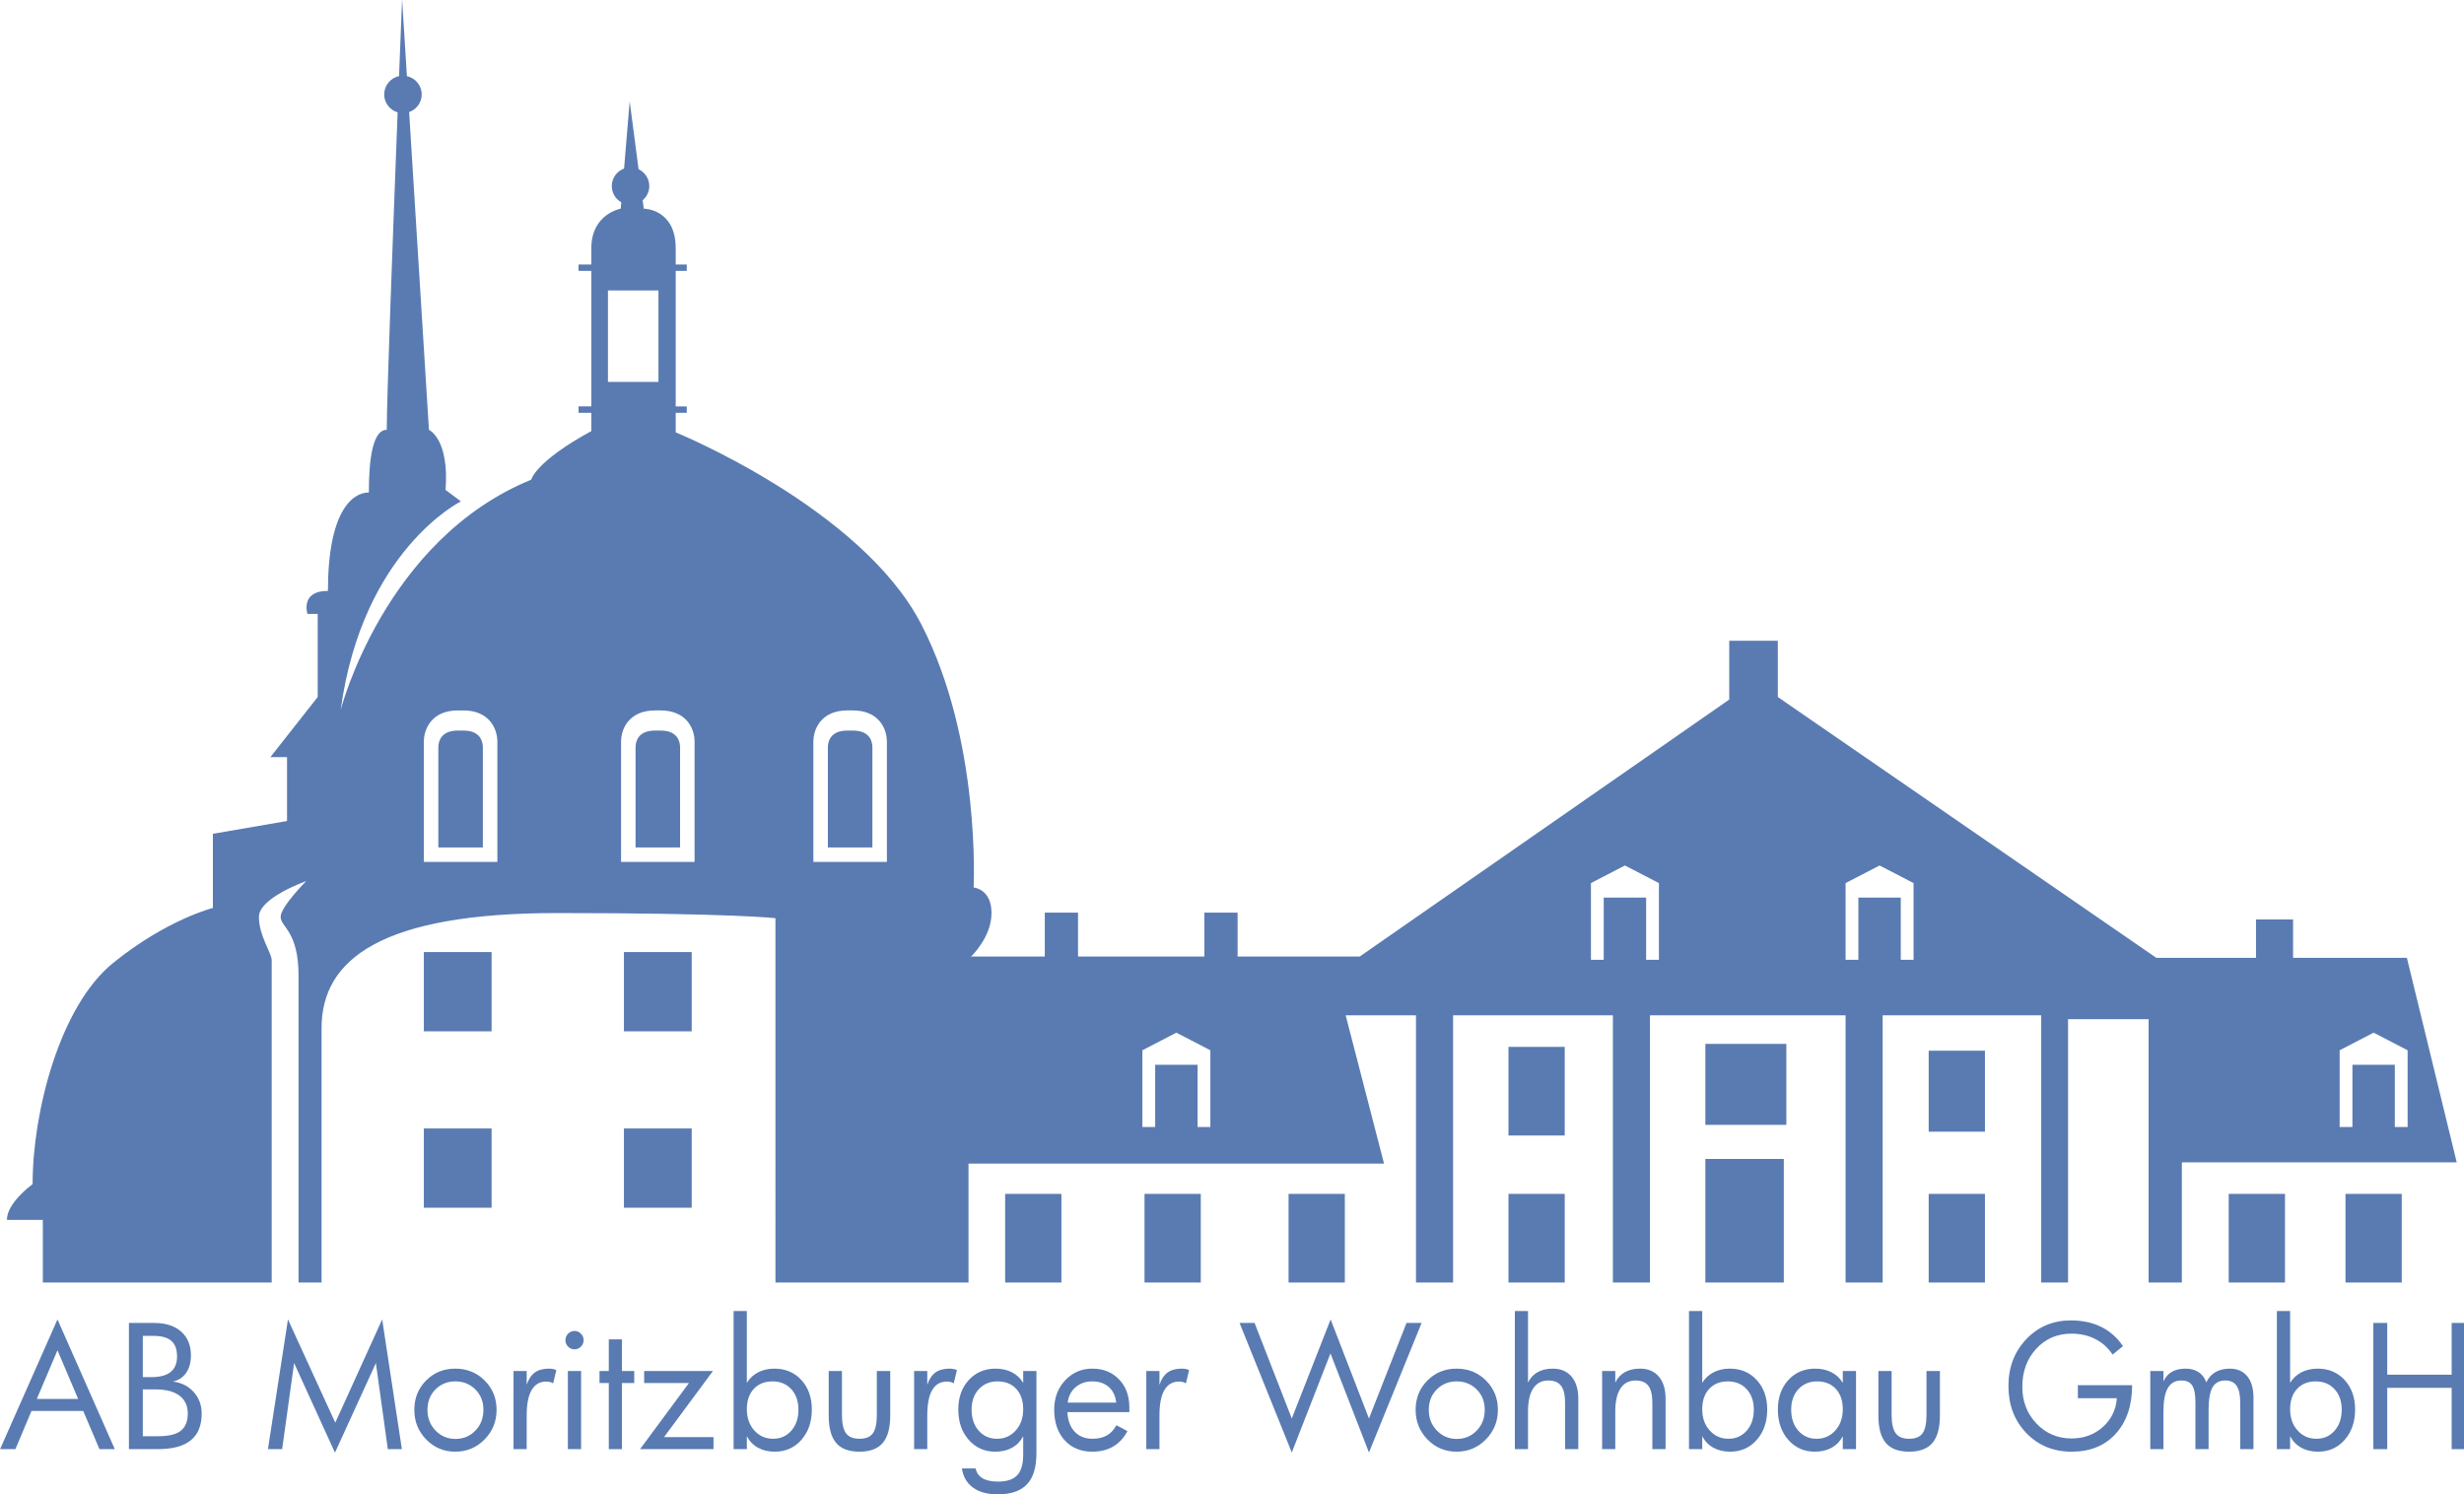
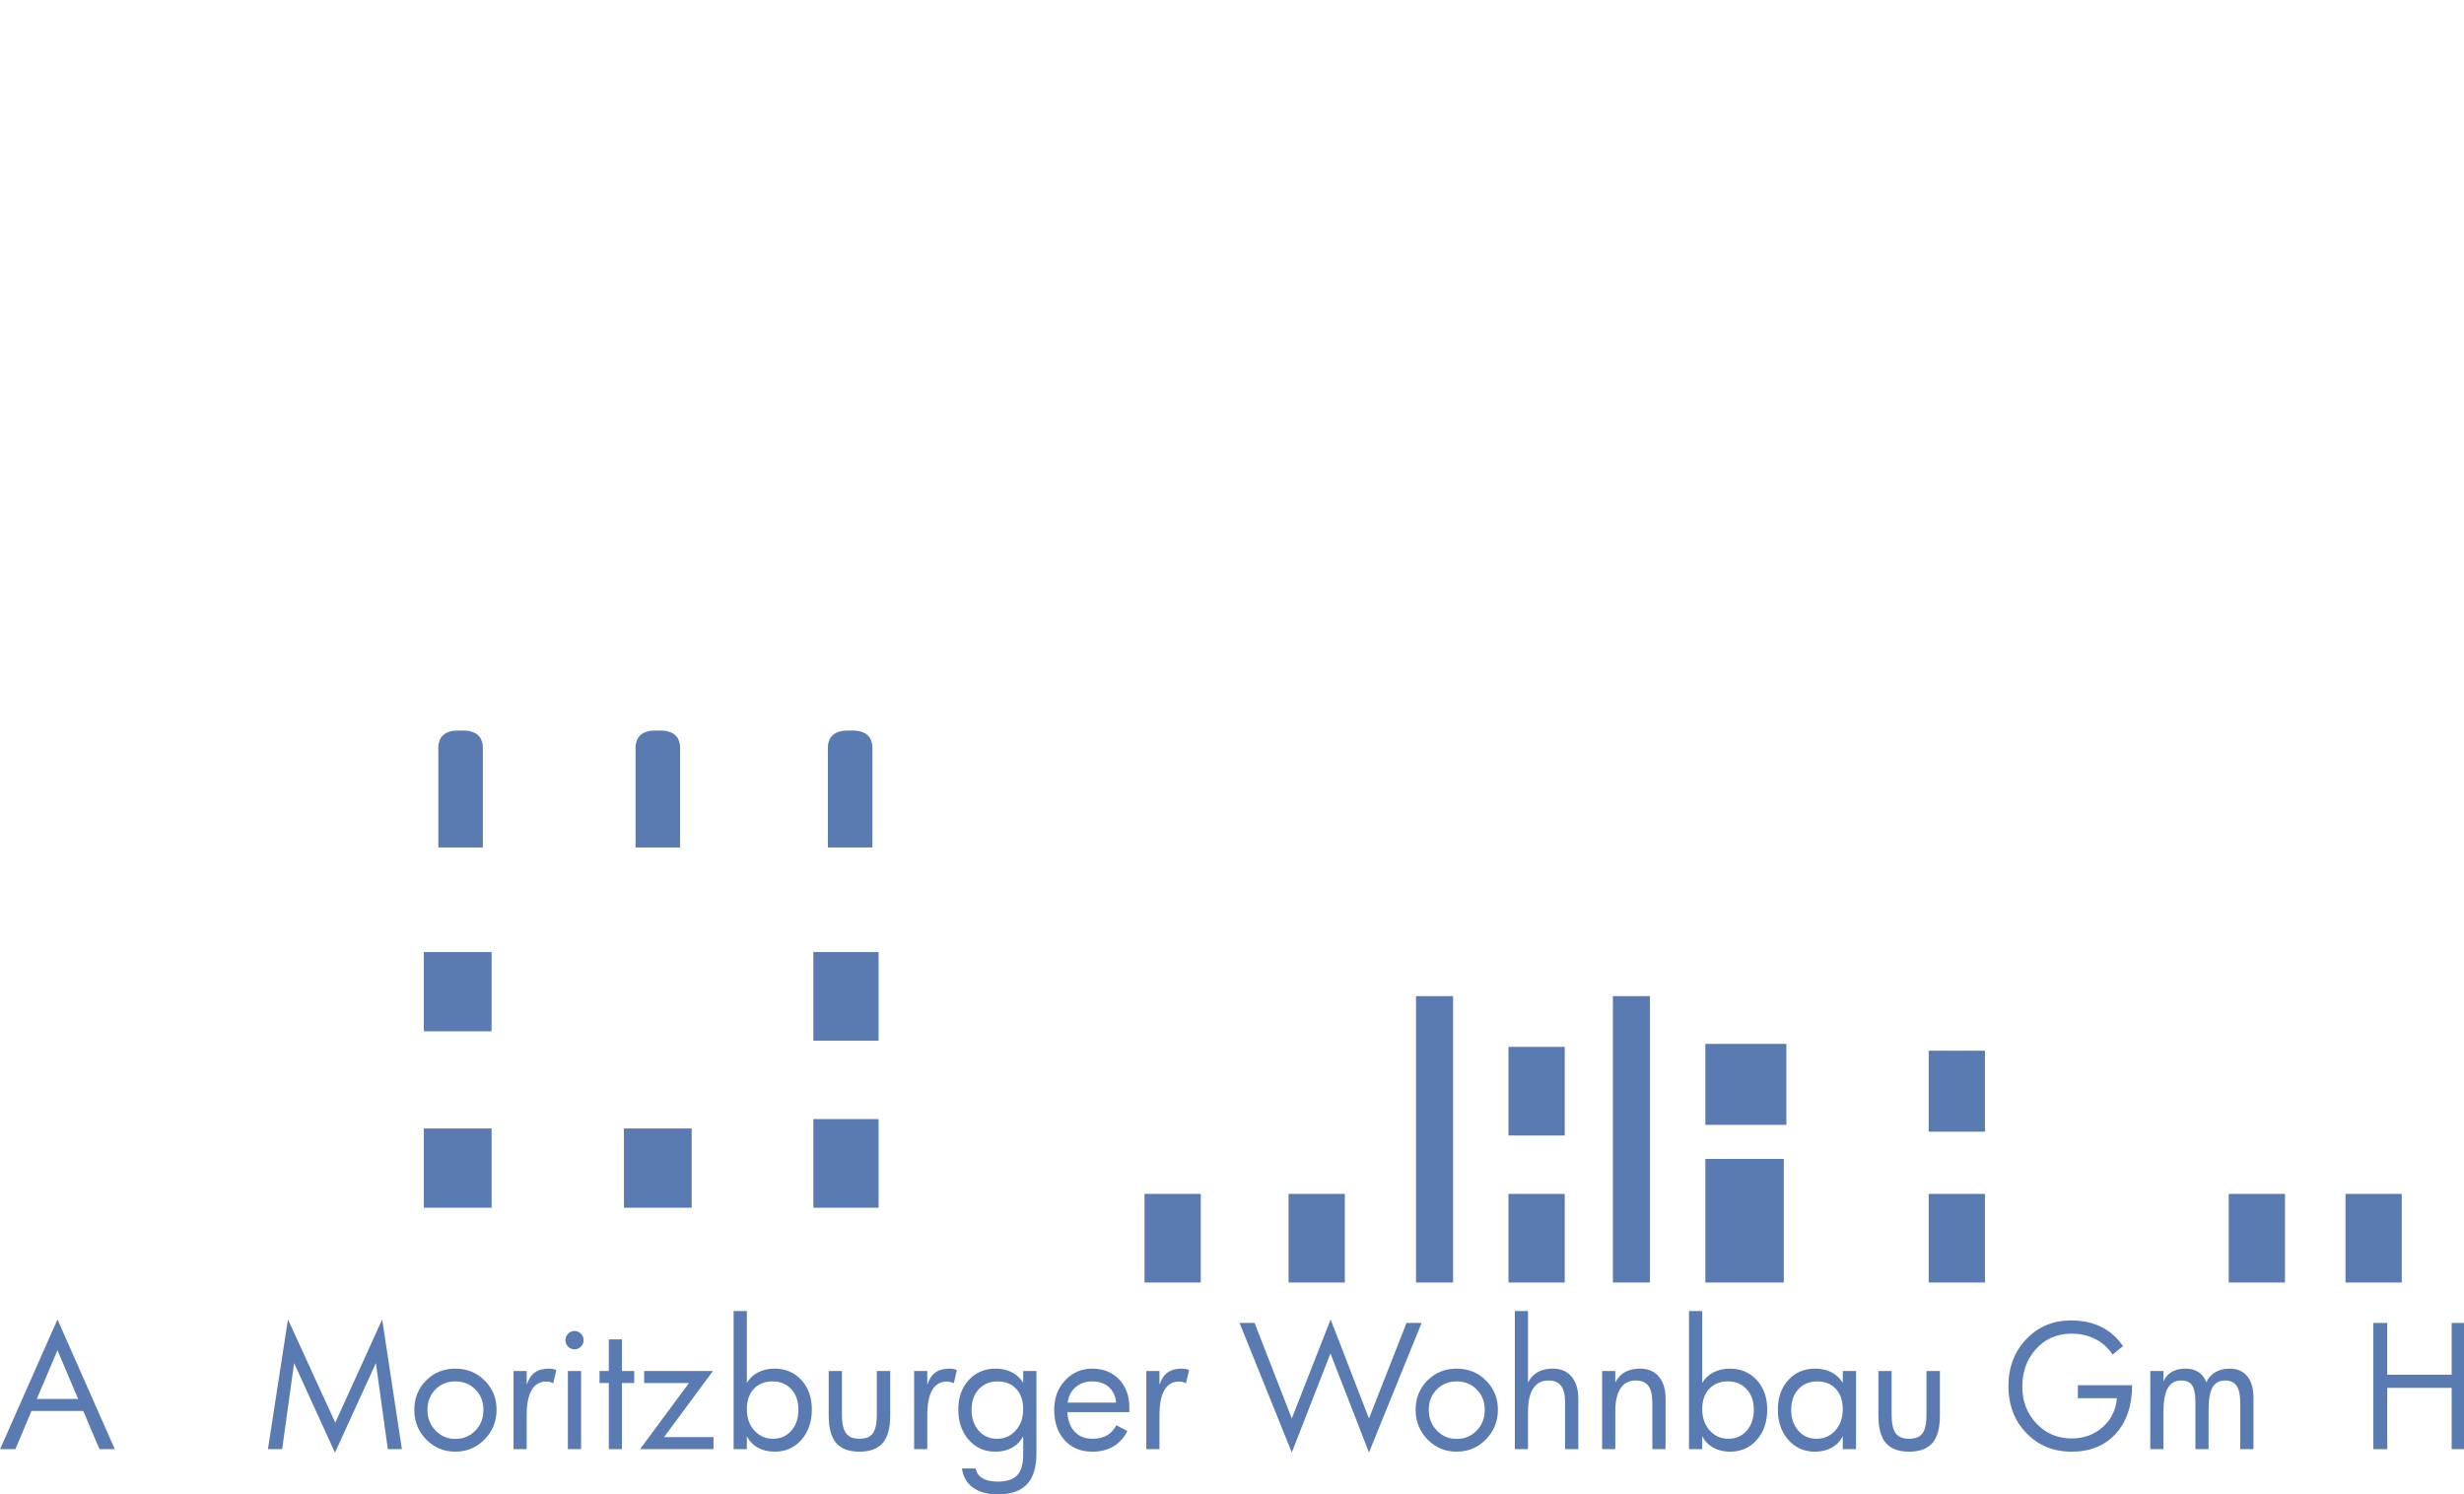
<svg xmlns="http://www.w3.org/2000/svg" xmlns:ns1="http://www.inkscape.org/namespaces/inkscape" xmlns:ns2="http://sodipodi.sourceforge.net/DTD/sodipodi-0.dtd" width="256.987mm" height="155.879mm" viewBox="0 0 256.987 155.879" version="1.1" id="svg8" ns1:version="0.92.3 (2405546, 2018-03-11)" ns2:docname="logo_ab_moritzburger_wohnbau_gmbh.svg">
  <defs id="defs2">
    <clipPath id="clipPath871" clipPathUnits="userSpaceOnUse">
      <path ns1:connector-curvature="0" id="path869" d="M 0,489.57 H 807.121 V 0 H 0 Z" />
    </clipPath>
  </defs>
  <ns2:namedview id="base" pagecolor="#ffffff" bordercolor="#666666" borderopacity="1.0" ns1:pageopacity="0.0" ns1:pageshadow="2" ns1:zoom="0.7" ns1:cx="112.49597" ns1:cy="350.38962" ns1:document-units="mm" ns1:current-layer="layer1" showgrid="false" fit-margin-top="0" fit-margin-left="0" fit-margin-right="0" fit-margin-bottom="0" ns1:window-width="2498" ns1:window-height="1057" ns1:window-x="54" ns1:window-y="-8" ns1:window-maximized="1" />
  <g ns1:label="Ebene 1" ns1:groupmode="layer" id="layer1" transform="translate(35.511,-60.311)">
    <g transform="matrix(0.353,0,0,-0.353,-49.385,224.605)" ns1:label="logo_ab_moritzburger_wohnbau_gmbh" id="g823">
      <path ns1:connector-curvature="0" id="path825" style="fill:#597bb2;fill-opacity:1;fill-rule:nonzero;stroke:none" d="M 468.625,86.448 H 457.67 v 84.617 h 10.955 z" />
      <path ns1:connector-curvature="0" id="path827" style="fill:#597bb2;fill-opacity:1;fill-rule:nonzero;stroke:none" d="m 526.8,86.448 h -10.955 v 84.617 H 526.8 Z" />
-       <path ns1:connector-curvature="0" id="path829" style="fill:#597bb2;fill-opacity:1;fill-rule:nonzero;stroke:none" d="m 595.551,86.448 h -10.954 v 84.617 h 10.954 z" />
      <path ns1:connector-curvature="0" id="path831" style="fill:#597bb2;fill-opacity:1;fill-rule:nonzero;stroke:none" d="m 714.419,86.448 h -16.622 v 26.191 h 16.622 z" />
      <path ns1:connector-curvature="0" id="path833" style="fill:#597bb2;fill-opacity:1;fill-rule:nonzero;stroke:none" d="m 625.772,86.448 h -16.621 v 26.191 h 16.621 z" />
      <path ns1:connector-curvature="0" id="path835" style="fill:#597bb2;fill-opacity:1;fill-rule:nonzero;stroke:none" d="m 501.617,86.448 h -16.622 v 26.191 h 16.622 z" />
      <path ns1:connector-curvature="0" id="path837" style="fill:#597bb2;fill-opacity:1;fill-rule:nonzero;stroke:none" d="m 436.642,86.448 h -16.621 v 26.191 h 16.621 z" />
      <path ns1:connector-curvature="0" id="path839" style="fill:#597bb2;fill-opacity:1;fill-rule:nonzero;stroke:none" d="m 394.082,86.448 h -16.621 v 26.191 h 16.621 z" />
-       <path ns1:connector-curvature="0" id="path841" style="fill:#597bb2;fill-opacity:1;fill-rule:nonzero;stroke:none" d="m 352.906,86.448 h -16.622 v 26.191 h 16.622 z" />
      <path ns1:connector-curvature="0" id="path843" style="fill:#597bb2;fill-opacity:1;fill-rule:nonzero;stroke:none" d="m 298.887,108.547 h -19.266 v 26.191 h 19.266 z" />
      <path ns1:connector-curvature="0" id="path845" style="fill:#597bb2;fill-opacity:1;fill-rule:nonzero;stroke:none" d="m 298.887,157.907 h -19.266 v 26.191 h 19.266 z" />
      <path ns1:connector-curvature="0" id="path847" style="fill:#597bb2;fill-opacity:1;fill-rule:nonzero;stroke:none" d="m 501.617,129.89 h -16.622 v 26.191 h 16.622 z" />
      <path ns1:connector-curvature="0" id="path849" style="fill:#597bb2;fill-opacity:1;fill-rule:nonzero;stroke:none" d="m 566.343,86.448 h -23.174 v 36.516 h 23.174 z" />
      <path ns1:connector-curvature="0" id="path851" style="fill:#597bb2;fill-opacity:1;fill-rule:nonzero;stroke:none" d="m 625.772,131.023 h -16.621 v 23.924 h 16.621 z" />
      <path ns1:connector-curvature="0" id="path853" style="fill:#597bb2;fill-opacity:1;fill-rule:nonzero;stroke:none" d="m 567.094,133.038 h -23.925 v 23.925 h 23.925 z" />
      <path ns1:connector-curvature="0" id="path855" style="fill:#597bb2;fill-opacity:1;fill-rule:nonzero;stroke:none" d="m 748.92,86.448 h -16.621 v 26.191 h 16.621 z" />
      <path ns1:connector-curvature="0" id="path857" style="fill:#597bb2;fill-opacity:1;fill-rule:nonzero;stroke:none" d="m 184.553,108.547 h -20.021 v 23.421 h 20.021 z" />
      <path ns1:connector-curvature="0" id="path859" style="fill:#597bb2;fill-opacity:1;fill-rule:nonzero;stroke:none" d="M 243.671,108.547 H 223.65 v 23.421 h 20.021 z" />
      <path ns1:connector-curvature="0" id="path861" style="fill:#597bb2;fill-opacity:1;fill-rule:nonzero;stroke:none" d="m 184.553,160.677 h -20.021 v 23.421 h 20.021 z" />
-       <path ns1:connector-curvature="0" id="path863" style="fill:#597bb2;fill-opacity:1;fill-rule:nonzero;stroke:none" d="M 243.671,160.677 H 223.65 v 23.421 h 20.021 z" />
+       <path ns1:connector-curvature="0" id="path863" style="fill:#597bb2;fill-opacity:1;fill-rule:nonzero;stroke:none" d="M 243.671,160.677 H 223.65 h 20.021 z" />
      <g id="g865">
        <g clip-path="url(#clipPath871)" id="g867">
          <g transform="translate(176.242,249.544)" id="g873">
            <path ns1:connector-curvature="0" id="path875" style="fill:#597bb2;fill-opacity:1;fill-rule:nonzero;stroke:none" d="m 0,0 h -1.7 c -5.169,0 -5.728,-3.477 -5.728,-4.971 v -29.56 H 5.728 v 29.56 C 5.728,-3.477 5.169,0 0,0" />
          </g>
          <g transform="translate(234.511,249.544)" id="g877">
            <path ns1:connector-curvature="0" id="path879" style="fill:#597bb2;fill-opacity:1;fill-rule:nonzero;stroke:none" d="m 0,0 h -1.7 c -5.169,0 -5.727,-3.477 -5.727,-4.971 v -29.56 H 5.728 v 29.56 C 5.728,-3.477 5.169,0 0,0" />
          </g>
          <g transform="translate(746.875,132.409)" id="g881">
-             <path ns1:connector-curvature="0" id="path883" style="fill:#597bb2;fill-opacity:1;fill-rule:nonzero;stroke:none" d="m 0,0 v 18.384 h -5.855 -0.819 -5.855 V 0 h -3.778 v 22.665 l 9.633,4.991 0.409,0.212 10.042,-5.203 V 0 Z m -142.193,49.403 h -3.779 v 18.384 h -5.854 -0.819 -5.855 V 49.403 h -3.777 v 22.665 l 9.632,4.991 0.41,0.212 10.042,-5.203 z m -75.238,0 h -3.777 v 18.384 h -5.854 -0.82 -5.854 V 49.403 h -3.779 v 22.665 l 9.633,4.991 0.409,0.212 10.042,-5.203 z M -349.959,0 h -3.778 v 18.384 h -5.855 -0.819 -5.855 V 0 h -3.778 v 22.665 l 9.633,4.991 0.409,0.212 10.043,-5.203 z m -95.573,78.321 h -21.721 v 35.51 c 0,4.155 2.644,9.254 10.01,9.254 h 1.701 c 7.366,0 10.01,-5.099 10.01,-9.254 z m -56.821,0 h -21.721 v 35.51 c 0,4.155 2.644,9.254 10.011,9.254 h 1.699 c 7.367,0 10.011,-5.099 10.011,-9.254 z m -25.593,168.857 h 14.921 v -27.009 h -14.921 z M -560.622,78.321 h -21.721 v 35.51 c 0,4.155 2.644,9.254 10.01,9.254 h 1.701 c 7.366,0 10.01,-5.099 10.01,-9.254 z M 3.558,49.99 h -33.62 V 61.322 H -41.018 V 49.99 h -29.465 l -111.816,77.062 v 16.621 h -14.354 V 126.296 L -305.825,50.367 h -36.085 v 12.97 h -9.821 v -12.97 h -37.327 v 12.97 h -9.821 v -12.97 h -21.784 c 0,0 6.044,5.667 6.044,12.844 0,7.177 -5.289,7.555 -5.289,7.555 0,0 2.267,43.442 -15.488,77.818 -17.754,34.376 -72.529,56.664 -72.529,56.664 v 5.792 h 3.274 v 1.889 h -3.274 v 40.042 h 3.274 v 1.888 h -3.274 v 4.786 c 0,11.71 -9.444,11.71 -9.444,11.71 l -0.324,2.477 c 1.19,1.016 1.961,2.509 1.961,4.197 0,2.205 -1.298,4.094 -3.164,4.985 l -2.628,20.072 -1.656,-19.876 c -2.116,-0.779 -3.632,-2.795 -3.632,-5.181 0,-2.059 1.135,-3.834 2.801,-4.789 l -0.157,-1.885 c 0,0 -8.689,-1.511 -8.689,-11.71 v -4.786 h -3.777 v -1.888 h 3.777 v -40.042 h -3.777 v -1.889 h 3.777 v -5.415 c -16.621,-9.066 -17.754,-14.355 -17.754,-14.355 -43.442,-17.754 -56.286,-67.996 -56.286,-67.996 6.422,47.22 35.509,61.575 35.509,61.575 l -4.533,3.4 c 1.133,15.11 -4.911,17.754 -4.911,17.754 l -5.851,93.892 c 2.156,0.758 3.71,2.791 3.71,5.206 0,2.658 -1.874,4.875 -4.371,5.412 l -1.421,22.794 c 0,0 -0.371,-9.253 -0.901,-22.789 -2.506,-0.532 -4.387,-2.753 -4.387,-5.417 0,-2.511 1.68,-4.607 3.97,-5.287 -1.338,-34.522 -3.215,-84.575 -3.215,-93.811 -4.155,0 -5.288,-8.689 -5.288,-18.51 -4.911,0 -12.089,-5.666 -12.089,-29.087 -8.31,0 -6.044,-6.8 -6.044,-6.8 h 3.022 v -24.554 l -13.977,-17.755 h 4.911 V 90.41 l -21.91,-3.778 v -21.91 c 0,0 -13.599,-3.4 -29.465,-16.243 -15.865,-12.844 -23.799,-44.198 -23.799,-65.353 -8.31,-6.421 -7.555,-10.577 -7.555,-10.577 h 10.577 V -45.96 h 67.619 v 95.194 c 0,2.266 -3.778,7.178 -3.778,12.844 0,5.666 13.977,10.577 13.977,10.577 0,0 -7.555,-7.555 -7.555,-10.577 0,-3.022 5.289,-4.156 5.289,-17.377 V -45.96 h 6.8 v 75.173 c 0,20.399 17.754,33.998 69.507,33.998 51.752,0 64.596,-1.511 64.596,-1.511 V -45.96 h 57.042 v 35.131 h 122.771 l -11.333,43.82 h 205.499 V -45.96 h 7.933 v 77.817 h 23.799 V -45.96 h 9.821 v 35.508 H 18.29 Z" />
-           </g>
+             </g>
          <g transform="translate(291.332,249.544)" id="g885">
            <path ns1:connector-curvature="0" id="path887" style="fill:#597bb2;fill-opacity:1;fill-rule:nonzero;stroke:none" d="m 0,0 h -1.7 c -5.169,0 -5.728,-3.477 -5.728,-4.971 v -29.56 H 5.728 v 29.56 C 5.728,-3.477 5.169,0 0,0" />
          </g>
          <g transform="translate(62.392,52.041)" id="g889">
            <path ns1:connector-curvature="0" id="path891" style="fill:#597bb2;fill-opacity:1;fill-rule:nonzero;stroke:none" d="M 0,0 -6.106,14.395 -12.212,0 Z M 10.83,-14.83 H 6.297 L 1.503,-3.55 h -15.29 l -4.747,-11.28 h -4.531 L -6.106,23.5 Z" />
          </g>
          <g transform="translate(94.785,47.743)" id="g893">
-             <path ns1:connector-curvature="0" id="path895" style="fill:#597bb2;fill-opacity:1;fill-rule:nonzero;stroke:none" d="m 0,0 c 0,2.286 -0.819,4.045 -2.457,5.277 -1.638,1.232 -4,1.848 -7.085,1.848 h -3.745 v -13.84 h 4.533 c 3.101,0 5.335,0.543 6.703,1.63 C -0.684,-3.997 0,-2.303 0,0 m -3.173,16.834 c 0,2.11 -0.564,3.655 -1.693,4.638 -1.13,0.981 -2.894,1.472 -5.295,1.472 h -3.126 V 10.747 h 2.482 c 2.544,0 4.451,0.503 5.724,1.509 1.272,1.007 1.908,2.533 1.908,4.578 M 4.103,0 c 0,-3.543 -1.074,-6.184 -3.221,-7.922 -2.147,-1.74 -5.406,-2.609 -9.779,-2.609 h -8.492 V 26.76 h 7.418 c 3.419,0 6.091,-0.853 8.015,-2.56 1.923,-1.706 2.886,-4.049 2.886,-7.028 0,-2.076 -0.465,-3.793 -1.396,-5.144 C -1.395,10.675 -2.704,9.813 -4.389,9.442 -1.845,9.121 0.207,8.082 1.765,6.328 3.323,4.572 4.103,2.463 4.103,0" />
-           </g>
+             </g>
          <g transform="translate(158.042,37.211)" id="g897">
            <path ns1:connector-curvature="0" id="path899" style="fill:#597bb2;fill-opacity:1;fill-rule:nonzero;stroke:none" d="M 0,0 H -4.151 L -7.681,25.434 -19.774,-1.039 -31.844,25.434 -35.374,0 h -4.198 l 5.916,38.331 13.977,-30.506 13.859,30.506 z" />
          </g>
          <g transform="translate(182.134,48.829)" id="g901">
            <path ns1:connector-curvature="0" id="path903" style="fill:#597bb2;fill-opacity:1;fill-rule:nonzero;stroke:none" d="m 0,0 c 0,2.432 -0.795,4.44 -2.385,6.026 -1.591,1.586 -3.554,2.379 -5.892,2.379 -2.354,0 -4.317,-0.793 -5.892,-2.379 C -15.744,4.44 -16.531,2.432 -16.531,0 c 0,-2.448 0.8,-4.492 2.398,-6.134 1.598,-1.643 3.55,-2.465 5.856,-2.465 2.353,0 4.321,0.822 5.903,2.465 C -0.792,-4.492 0,-2.448 0,0 m 3.888,0 c 0,-3.43 -1.185,-6.348 -3.555,-8.755 -2.369,-2.408 -5.255,-3.611 -8.658,-3.611 -3.372,0 -6.23,1.199 -8.575,3.598 -2.346,2.399 -3.518,5.322 -3.518,8.768 0,3.445 1.16,6.336 3.482,8.67 2.321,2.335 5.192,3.503 8.611,3.503 3.45,0 6.349,-1.171 8.695,-3.514 C 2.715,6.315 3.888,3.429 3.888,0" />
          </g>
          <g transform="translate(203.673,60.567)" id="g905">
            <path ns1:connector-curvature="0" id="path907" style="fill:#597bb2;fill-opacity:1;fill-rule:nonzero;stroke:none" d="m 0,0 -0.93,-3.914 c -0.287,0.178 -0.596,0.31 -0.931,0.399 -0.334,0.089 -0.692,0.133 -1.073,0.133 -1.924,0 -3.375,-0.832 -4.353,-2.5 -0.978,-1.666 -1.467,-4.158 -1.467,-7.475 v -9.999 h -3.888 v 23.09 h 3.888 v -4.058 c 0.556,1.659 1.36,2.866 2.409,3.623 1.05,0.757 2.449,1.136 4.198,1.136 0.413,0 0.814,-0.041 1.205,-0.121 C -0.553,0.233 -0.239,0.128 0,0" />
          </g>
          <path ns1:connector-curvature="0" id="path909" style="fill:#597bb2;fill-opacity:1;fill-rule:nonzero;stroke:none" d="m 210.996,37.211 h -3.912 v 23.09 h 3.912 z m 0.74,32.197 c 0,-0.741 -0.267,-1.377 -0.799,-1.908 -0.534,-0.531 -1.166,-0.797 -1.897,-0.797 -0.731,0 -1.359,0.266 -1.885,0.797 -0.524,0.531 -0.787,1.167 -0.787,1.908 0,0.74 0.263,1.38 0.787,1.92 0.526,0.54 1.154,0.808 1.885,0.808 0.731,0 1.363,-0.268 1.897,-0.808 0.532,-0.54 0.799,-1.18 0.799,-1.92" />
          <g transform="translate(226.691,56.751)" id="g911">
            <path ns1:connector-curvature="0" id="path913" style="fill:#597bb2;fill-opacity:1;fill-rule:nonzero;stroke:none" d="M 0,0 H -3.625 V -19.54 H -7.514 V 0 h -2.742 v 3.55 h 2.742 v 9.347 h 3.889 V 3.55 H 0 Z" />
          </g>
          <g transform="translate(250.115,37.211)" id="g915">
            <path ns1:connector-curvature="0" id="path917" style="fill:#597bb2;fill-opacity:1;fill-rule:nonzero;stroke:none" d="M 0,0 H -21.706 L -7.252,19.54 H -20.49 v 3.55 H -0.167 L -14.622,3.55 H 0 Z" />
          </g>
          <g transform="translate(275.207,48.877)" id="g919">
            <path ns1:connector-curvature="0" id="path921" style="fill:#597bb2;fill-opacity:1;fill-rule:nonzero;stroke:none" d="m 0,0 c 0,2.512 -0.708,4.532 -2.123,6.062 -1.416,1.53 -3.26,2.294 -5.534,2.294 -2.305,0 -4.146,-0.736 -5.522,-2.209 -1.376,-1.474 -2.063,-3.475 -2.063,-6.002 0,-2.561 0.735,-4.657 2.206,-6.292 1.471,-1.635 3.328,-2.451 5.57,-2.451 2.178,0 3.967,0.797 5.367,2.39 C -0.7,-4.613 0,-2.544 0,0 m 3.96,0.049 c 0,-3.64 -1.026,-6.627 -3.078,-8.962 -2.05,-2.334 -4.674,-3.501 -7.871,-3.501 -1.893,0 -3.546,0.39 -4.961,1.17 -1.416,0.782 -2.513,1.912 -3.292,3.394 v -3.816 h -3.912 v 40.818 h 3.912 V 7.923 c 0.827,1.351 1.94,2.39 3.34,3.115 1.399,0.724 3.005,1.087 4.818,1.087 3.244,0 5.896,-1.123 7.955,-3.37 C 2.93,6.509 3.96,3.606 3.96,0.049" />
          </g>
          <g transform="translate(302.328,47.163)" id="g923">
            <path ns1:connector-curvature="0" id="path925" style="fill:#597bb2;fill-opacity:1;fill-rule:nonzero;stroke:none" d="m 0,0 c 0,-3.688 -0.735,-6.394 -2.206,-8.116 -1.471,-1.723 -3.765,-2.584 -6.881,-2.584 -3.134,0 -5.432,0.861 -6.894,2.584 -1.463,1.722 -2.195,4.428 -2.195,8.116 v 13.139 h 3.912 V 0.145 c 0,-2.465 0.394,-4.252 1.181,-5.363 0.787,-1.111 2.119,-1.666 3.996,-1.666 1.876,0 3.199,0.548 3.971,1.642 0.771,1.096 1.157,2.89 1.157,5.387 V 13.139 H 0 Z" />
          </g>
          <g transform="translate(322.031,60.567)" id="g927">
            <path ns1:connector-curvature="0" id="path929" style="fill:#597bb2;fill-opacity:1;fill-rule:nonzero;stroke:none" d="m 0,0 -0.93,-3.914 c -0.286,0.178 -0.596,0.31 -0.93,0.399 -0.335,0.089 -0.693,0.133 -1.074,0.133 -1.924,0 -3.375,-0.832 -4.353,-2.5 -0.978,-1.666 -1.467,-4.158 -1.467,-7.475 v -9.999 h -3.888 v 23.09 h 3.888 v -4.058 c 0.556,1.659 1.36,2.866 2.409,3.623 1.05,0.757 2.449,1.136 4.198,1.136 0.413,0 0.814,-0.041 1.205,-0.121 C -0.552,0.233 -0.239,0.128 0,0" />
          </g>
          <g transform="translate(341.615,49.022)" id="g931">
            <path ns1:connector-curvature="0" id="path933" style="fill:#597bb2;fill-opacity:1;fill-rule:nonzero;stroke:none" d="m 0,0 c 0,2.528 -0.688,4.529 -2.064,6.003 -1.375,1.473 -3.208,2.209 -5.498,2.209 -2.274,0 -4.123,-0.764 -5.545,-2.295 -1.424,-1.53 -2.136,-3.55 -2.136,-6.062 0,-2.543 0.7,-4.612 2.099,-6.207 1.399,-1.594 3.197,-2.391 5.392,-2.391 2.226,0 4.074,0.816 5.545,2.451 C -0.736,-4.657 0,-2.56 0,0 m 3.912,-13.042 c 0,-4.122 -0.931,-7.174 -2.791,-9.154 -1.861,-1.982 -4.74,-2.972 -8.635,-2.972 -3.069,0 -5.514,0.668 -7.335,2.005 -1.821,1.337 -2.906,3.222 -3.255,5.652 h 4.055 c 0.253,-1.288 0.937,-2.258 2.05,-2.91 1.113,-0.652 2.624,-0.978 4.533,-0.978 2.655,0 4.563,0.636 5.725,1.908 1.16,1.272 1.741,3.301 1.741,6.087 v 5.409 c -0.78,-1.481 -1.873,-2.611 -3.28,-3.394 -1.407,-0.78 -3.065,-1.17 -4.973,-1.17 -3.181,0 -5.796,1.167 -7.849,3.502 -2.05,2.334 -3.076,5.321 -3.076,8.961 0,3.558 1.029,6.461 3.089,8.706 2.059,2.248 4.702,3.37 7.931,3.37 1.828,0 3.443,-0.362 4.842,-1.087 C -1.917,10.168 -0.812,9.13 0,7.778 v 3.502 h 3.912 z" />
          </g>
          <g transform="translate(369.093,50.954)" id="g935">
            <path ns1:connector-curvature="0" id="path937" style="fill:#597bb2;fill-opacity:1;fill-rule:nonzero;stroke:none" d="M 0,0 C -0.208,1.982 -0.938,3.522 -2.195,4.626 -3.451,5.729 -5.081,6.28 -7.084,6.28 -9.009,6.28 -10.639,5.714 -11.975,4.578 -13.31,3.443 -14.098,1.917 -14.336,0 Z m 3.888,-2.801 h -18.32 c 0.143,-2.496 0.871,-4.432 2.183,-5.809 1.312,-1.377 3.065,-2.064 5.26,-2.064 1.669,0 3.089,0.333 4.258,1.002 1.168,0.668 2.095,1.67 2.778,3.007 l 3.268,-1.74 c -1.049,-2.012 -2.444,-3.53 -4.186,-4.552 -1.741,-1.023 -3.796,-1.533 -6.166,-1.533 -3.435,0 -6.174,1.135 -8.217,3.404 -2.044,2.271 -3.065,5.274 -3.065,9.01 0,3.478 1.081,6.367 3.244,8.671 2.162,2.301 4.826,3.454 7.991,3.454 3.244,0 5.883,-1.055 7.918,-3.165 C 2.87,4.775 3.888,2.005 3.888,-1.424 Z" />
          </g>
          <g transform="translate(390.632,60.567)" id="g939">
            <path ns1:connector-curvature="0" id="path941" style="fill:#597bb2;fill-opacity:1;fill-rule:nonzero;stroke:none" d="m 0,0 -0.931,-3.914 c -0.286,0.178 -0.596,0.31 -0.93,0.399 -0.334,0.089 -0.692,0.133 -1.074,0.133 -1.924,0 -3.374,-0.832 -4.353,-2.5 -0.977,-1.666 -1.466,-4.158 -1.466,-7.475 v -9.999 h -3.889 v 23.09 h 3.889 v -4.058 c 0.556,1.659 1.359,2.866 2.409,3.623 1.05,0.757 2.449,1.136 4.198,1.136 0.413,0 0.814,-0.041 1.205,-0.121 C -0.553,0.233 -0.239,0.128 0,0" />
          </g>
          <g transform="translate(459.33,74.503)" id="g943">
            <path ns1:connector-curvature="0" id="path945" style="fill:#597bb2;fill-opacity:1;fill-rule:nonzero;stroke:none" d="M 0,0 -15.554,-38.282 -26.931,-9.008 -38.357,-38.282 -53.79,0 h 4.436 L -38.357,-28.234 -26.883,1.039 -15.554,-28.234 -4.463,0 Z" />
          </g>
          <g transform="translate(477.981,48.829)" id="g947">
            <path ns1:connector-curvature="0" id="path949" style="fill:#597bb2;fill-opacity:1;fill-rule:nonzero;stroke:none" d="m 0,0 c 0,2.432 -0.795,4.44 -2.386,6.026 -1.59,1.586 -3.553,2.379 -5.89,2.379 -2.354,0 -4.319,-0.793 -5.893,-2.379 C -15.743,4.44 -16.53,2.432 -16.53,0 c 0,-2.448 0.799,-4.492 2.396,-6.134 1.599,-1.643 3.551,-2.465 5.858,-2.465 2.351,0 4.32,0.822 5.903,2.465 C -0.791,-4.492 0,-2.448 0,0 m 3.889,0 c 0,-3.43 -1.186,-6.348 -3.556,-8.755 -2.369,-2.408 -5.256,-3.611 -8.658,-3.611 -3.37,0 -6.229,1.199 -8.575,3.598 -2.346,2.399 -3.518,5.322 -3.518,8.768 0,3.445 1.16,6.336 3.482,8.67 2.322,2.335 5.192,3.503 8.611,3.503 3.451,0 6.349,-1.171 8.694,-3.514 C 2.715,6.315 3.889,3.429 3.889,0" />
          </g>
          <g transform="translate(505.627,37.211)" id="g951">
            <path ns1:connector-curvature="0" id="path953" style="fill:#597bb2;fill-opacity:1;fill-rule:nonzero;stroke:none" d="m 0,0 h -3.912 v 13.791 c 0,2.238 -0.394,3.881 -1.182,4.927 -0.786,1.048 -2.039,1.57 -3.757,1.57 -1.955,0 -3.445,-0.781 -4.471,-2.342 -1.027,-1.562 -1.539,-3.849 -1.539,-6.86 V 0 h -3.888 v 40.818 h 3.888 V 19.685 c 0.683,1.368 1.638,2.395 2.863,3.079 1.224,0.685 2.718,1.027 4.484,1.027 2.337,0 4.173,-0.782 5.51,-2.343 C -0.668,19.885 0,17.695 0,14.878 Z" />
          </g>
          <g transform="translate(531.412,37.211)" id="g955">
            <path ns1:connector-curvature="0" id="path957" style="fill:#597bb2;fill-opacity:1;fill-rule:nonzero;stroke:none" d="m 0,0 h -3.912 v 13.791 c 0,2.238 -0.394,3.881 -1.182,4.927 -0.787,1.048 -2.04,1.57 -3.757,1.57 -1.956,0 -3.446,-0.781 -4.471,-2.342 -1.028,-1.562 -1.539,-3.849 -1.539,-6.86 V 0 h -3.888 v 23.09 h 3.888 v -3.405 c 0.683,1.368 1.637,2.395 2.863,3.079 1.223,0.685 2.718,1.027 4.484,1.027 2.337,0 4.173,-0.782 5.51,-2.343 C -0.669,19.885 0,17.695 0,14.878 Z" />
          </g>
          <g transform="translate(557.482,48.877)" id="g959">
            <path ns1:connector-curvature="0" id="path961" style="fill:#597bb2;fill-opacity:1;fill-rule:nonzero;stroke:none" d="m 0,0 c 0,2.512 -0.708,4.532 -2.123,6.062 -1.415,1.53 -3.26,2.294 -5.533,2.294 -2.307,0 -4.149,-0.736 -5.524,-2.209 -1.375,-1.474 -2.062,-3.475 -2.062,-6.002 0,-2.561 0.736,-4.657 2.206,-6.292 1.471,-1.635 3.327,-2.451 5.57,-2.451 2.178,0 3.968,0.797 5.366,2.39 C -0.7,-4.613 0,-2.544 0,0 m 3.96,0.049 c 0,-3.64 -1.026,-6.627 -3.077,-8.962 -2.053,-2.334 -4.676,-3.501 -7.872,-3.501 -1.892,0 -3.546,0.39 -4.961,1.17 -1.415,0.782 -2.514,1.912 -3.292,3.394 v -3.816 h -3.912 v 40.818 h 3.912 V 7.923 c 0.826,1.351 1.94,2.39 3.339,3.115 1.398,0.724 3.006,1.087 4.819,1.087 3.243,0 5.896,-1.123 7.955,-3.37 C 2.93,6.509 3.96,3.606 3.96,0.049" />
          </g>
          <g transform="translate(583.767,49.022)" id="g963">
            <path ns1:connector-curvature="0" id="path965" style="fill:#597bb2;fill-opacity:1;fill-rule:nonzero;stroke:none" d="m 0,0 c 0,2.528 -0.687,4.529 -2.063,6.003 -1.375,1.473 -3.208,2.209 -5.498,2.209 -2.274,0 -4.123,-0.764 -5.545,-2.295 -1.424,-1.53 -2.135,-3.55 -2.135,-6.062 0,-2.543 0.699,-4.612 2.099,-6.207 1.4,-1.594 3.197,-2.391 5.391,-2.391 2.226,0 4.074,0.816 5.545,2.451 C -0.734,-4.657 0,-2.56 0,0 M 3.912,-11.811 H 0 v 3.816 c -0.778,-1.481 -1.872,-2.611 -3.278,-3.394 -1.409,-0.78 -3.066,-1.17 -4.975,-1.17 -3.18,0 -5.796,1.167 -7.847,3.502 -2.051,2.334 -3.077,5.321 -3.077,8.961 0,3.558 1.029,6.461 3.089,8.706 2.06,2.248 4.702,3.37 7.931,3.37 1.829,0 3.443,-0.362 4.842,-1.087 C -1.915,10.168 -0.81,9.13 0,7.778 v 3.502 h 3.912 z" />
          </g>
          <g transform="translate(612.463,47.163)" id="g967">
            <path ns1:connector-curvature="0" id="path969" style="fill:#597bb2;fill-opacity:1;fill-rule:nonzero;stroke:none" d="m 0,0 c 0,-3.688 -0.734,-6.394 -2.206,-8.116 -1.471,-1.723 -3.766,-2.584 -6.882,-2.584 -3.133,0 -5.431,0.861 -6.892,2.584 -1.464,1.722 -2.195,4.428 -2.195,8.116 v 13.139 h 3.912 V 0.145 c 0,-2.465 0.393,-4.252 1.181,-5.363 0.786,-1.111 2.118,-1.666 3.994,-1.666 1.877,0 3.2,0.548 3.973,1.642 0.769,1.096 1.156,2.89 1.156,5.387 V 13.139 H 0 Z" />
          </g>
          <g transform="translate(669.257,56.099)" id="g971">
            <path ns1:connector-curvature="0" id="path973" style="fill:#597bb2;fill-opacity:1;fill-rule:nonzero;stroke:none" d="m 0,0 c 0,-5.975 -1.603,-10.741 -4.808,-14.298 -3.204,-3.56 -7.565,-5.338 -13.083,-5.338 -5.376,0 -9.827,1.831 -13.357,5.494 -3.531,3.664 -5.296,8.297 -5.296,13.9 0,5.539 1.758,10.157 5.273,13.852 3.513,3.696 7.911,5.543 13.19,5.543 3.387,0 6.372,-0.64 8.957,-1.919 2.584,-1.281 4.727,-3.177 6.428,-5.689 L -5.772,9.058 c -1.322,1.996 -3.023,3.526 -5.107,4.588 -2.082,1.063 -4.421,1.594 -7.012,1.594 -4.213,0 -7.692,-1.484 -10.435,-4.456 -2.743,-2.971 -4.114,-6.726 -4.114,-11.266 0,-4.3 1.394,-7.915 4.185,-10.846 2.791,-2.931 6.246,-4.396 10.364,-4.396 3.642,0 6.719,1.127 9.232,3.382 2.512,2.253 3.895,5.088 4.149,8.501 H -16.03 V 0 Z" />
          </g>
          <g transform="translate(705.109,37.211)" id="g975">
            <path ns1:connector-curvature="0" id="path977" style="fill:#597bb2;fill-opacity:1;fill-rule:nonzero;stroke:none" d="m 0,0 h -3.912 v 13.84 c 0,2.189 -0.355,3.811 -1.063,4.866 -0.707,1.055 -1.809,1.582 -3.303,1.582 -1.782,0 -3.057,-0.676 -3.828,-2.029 -0.772,-1.351 -1.158,-3.631 -1.158,-6.835 V 0 h -3.887 v 13.84 c 0,2.318 -0.315,3.973 -0.942,4.964 -0.629,0.99 -1.698,1.484 -3.21,1.484 -1.811,0 -3.147,-0.745 -4.006,-2.234 -0.858,-1.489 -1.288,-3.795 -1.288,-6.919 V 0 h -3.888 v 23.09 h 3.888 v -3.068 c 0.587,1.272 1.422,2.218 2.504,2.838 1.082,0.62 2.434,0.931 4.055,0.931 1.495,0 2.771,-0.347 3.829,-1.039 1.057,-0.691 1.817,-1.699 2.277,-3.019 0.605,1.32 1.499,2.328 2.685,3.019 1.184,0.692 2.602,1.039 4.257,1.039 2.194,0 3.909,-0.745 5.14,-2.234 C -0.617,20.067 0,17.946 0,15.193 Z" />
          </g>
          <g transform="translate(731.179,48.877)" id="g979">
-             <path ns1:connector-curvature="0" id="path981" style="fill:#597bb2;fill-opacity:1;fill-rule:nonzero;stroke:none" d="m 0,0 c 0,2.512 -0.708,4.532 -2.123,6.062 -1.415,1.53 -3.26,2.294 -5.533,2.294 -2.307,0 -4.149,-0.736 -5.524,-2.209 -1.375,-1.474 -2.063,-3.475 -2.063,-6.002 0,-2.561 0.736,-4.657 2.206,-6.292 1.472,-1.635 3.328,-2.451 5.571,-2.451 2.178,0 3.968,0.797 5.366,2.39 C -0.7,-4.613 0,-2.544 0,0 m 3.959,0.049 c 0,-3.64 -1.025,-6.627 -3.076,-8.962 -2.053,-2.334 -4.676,-3.501 -7.872,-3.501 -1.893,0 -3.546,0.39 -4.961,1.17 -1.416,0.782 -2.514,1.912 -3.293,3.394 v -3.816 h -3.911 v 40.818 h 3.911 V 7.923 c 0.827,1.351 1.94,2.39 3.34,3.115 1.398,0.724 3.006,1.087 4.819,1.087 3.243,0 5.895,-1.123 7.955,-3.37 C 2.93,6.509 3.959,3.606 3.959,0.049" />
-           </g>
+             </g>
          <g transform="translate(767.793,37.211)" id="g983">
            <path ns1:connector-curvature="0" id="path985" style="fill:#597bb2;fill-opacity:1;fill-rule:nonzero;stroke:none" d="M 0,0 H -4.127 V 18.115 H -23.161 V 0 h -4.104 v 37.292 h 4.104 V 22.003 H -4.127 V 37.292 H 0 Z" />
          </g>
        </g>
      </g>
    </g>
  </g>
</svg>